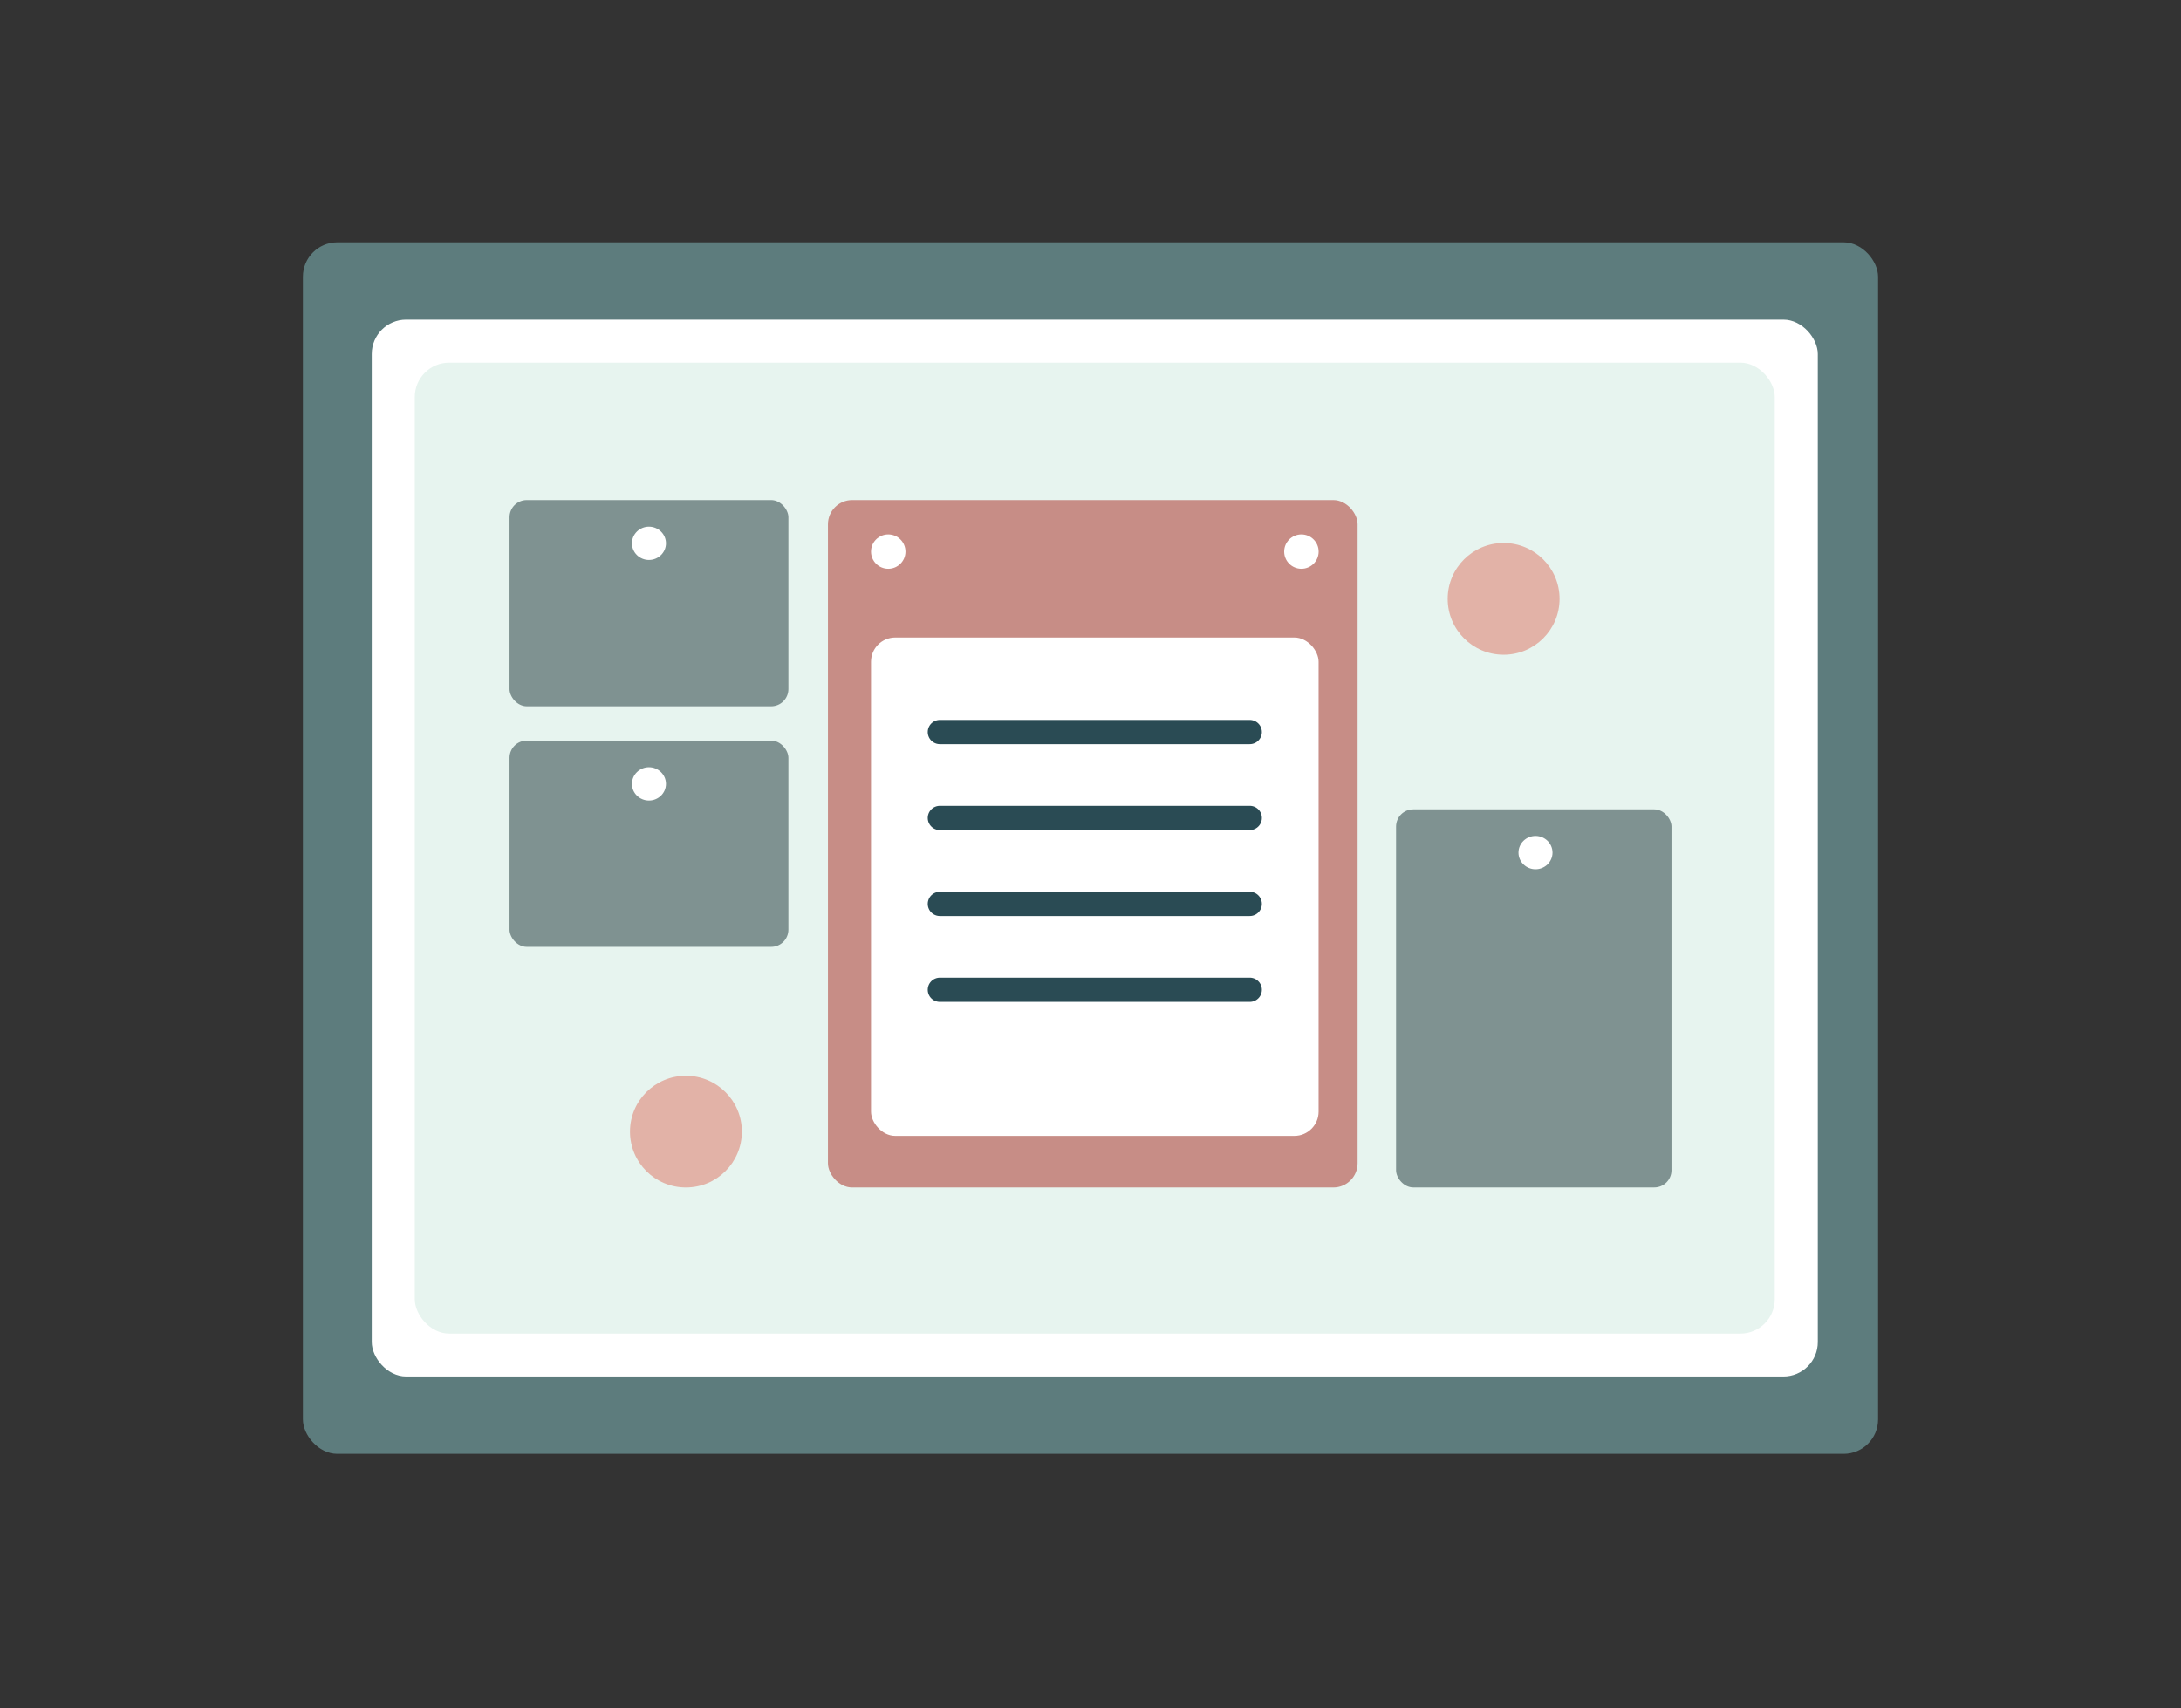
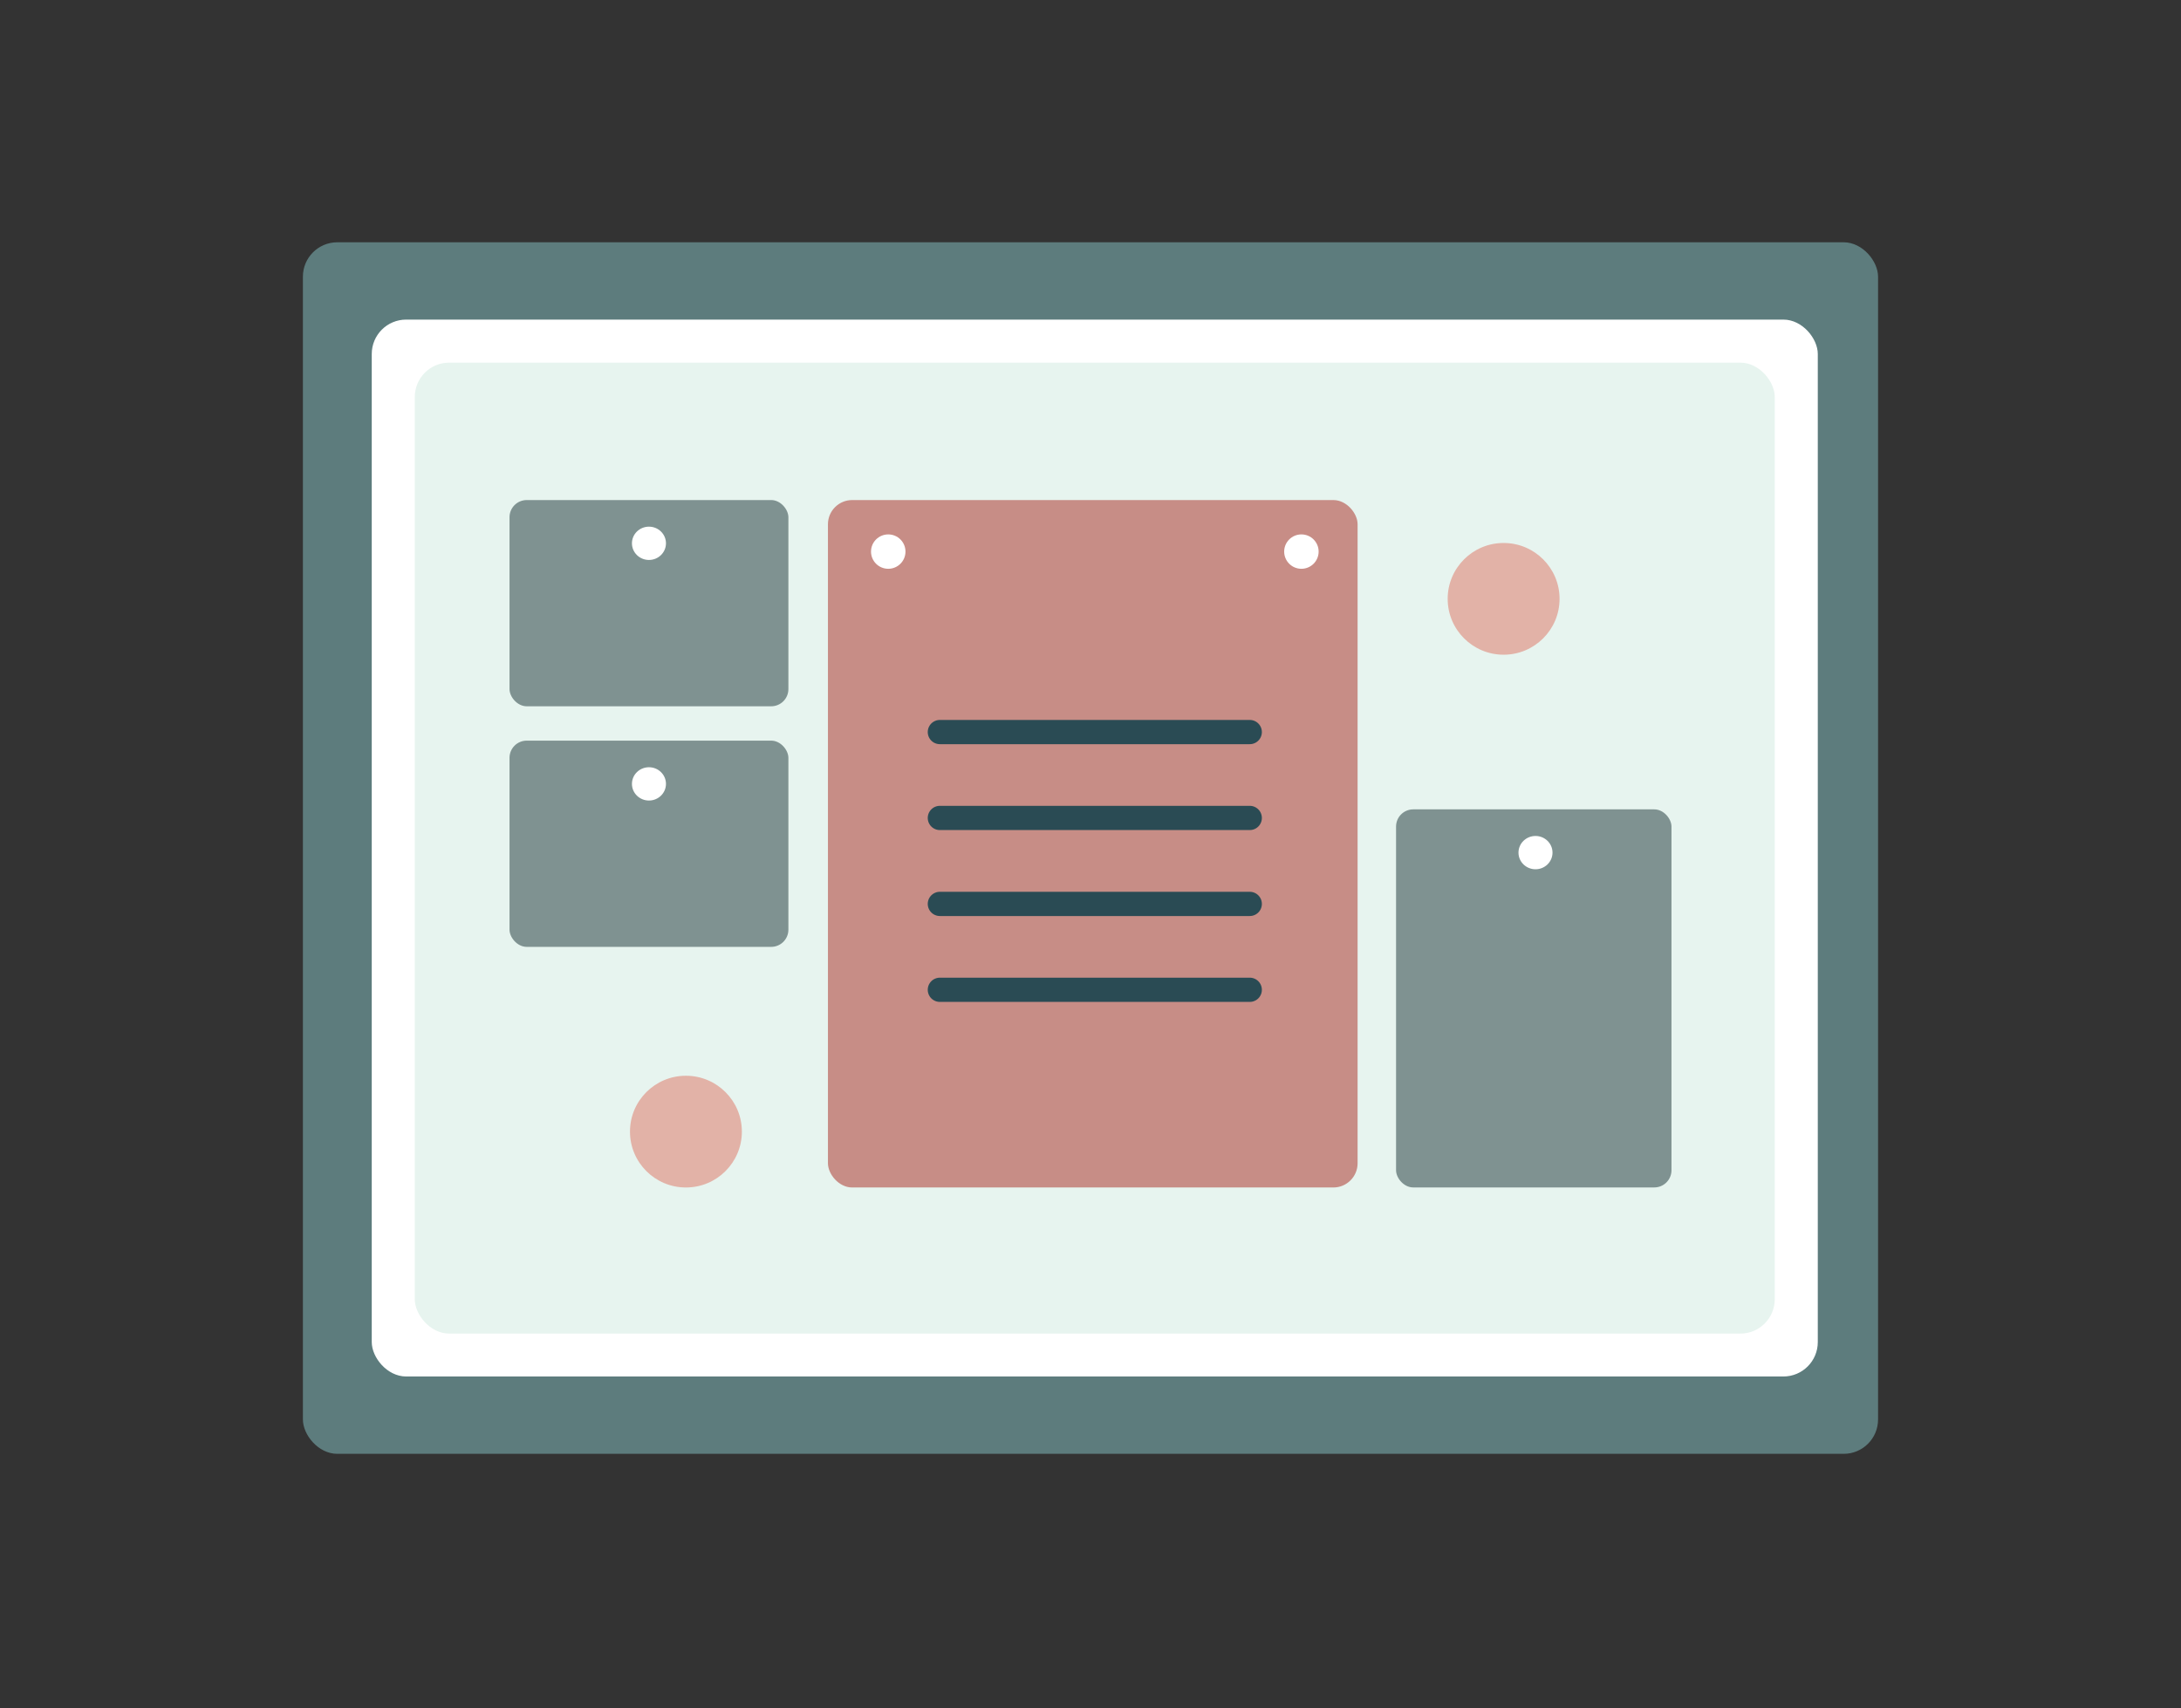
<svg xmlns="http://www.w3.org/2000/svg" width="60" height="47" viewBox="0 0 60 47" fill="none">
  <rect x="0" y="0" width="60" height="47" fill="#333333" stroke="none" />
  <rect x="8.333" y="6.666" width="43.333" height="33.333" rx="0.946" fill="#5D7C7D" />
  <rect x="10.227" y="8.793" width="39.781" height="29.078" rx="0.946" fill="white" />
  <rect x="11.411" y="9.977" width="37.413" height="26.714" rx="0.946" fill="#E7F4EF" />
  <rect x="14.017" y="13.758" width="7.672" height="5.674" rx="0.473" fill="#7F9291" />
  <ellipse cx="17.853" cy="14.948" rx="0.468" ry="0.458" fill="white" />
  <rect x="38.406" y="22.268" width="7.577" height="10.402" rx="0.473" fill="#7F9291" />
  <ellipse cx="42.242" cy="23.458" rx="0.468" ry="0.458" fill="white" />
  <rect x="14.017" y="20.377" width="7.672" height="5.674" rx="0.473" fill="#7F9291" />
  <ellipse cx="17.853" cy="21.567" rx="0.468" ry="0.458" fill="white" />
  <rect x="22.777" y="13.758" width="14.571" height="18.913" rx="0.667" fill="#C78D86" />
  <ellipse cx="24.436" cy="15.176" rx="0.474" ry="0.473" fill="white" />
  <ellipse cx="35.802" cy="15.176" rx="0.474" ry="0.473" fill="white" />
-   <rect x="23.962" y="17.539" width="12.313" height="13.712" rx="0.667" fill="white" />
  <path d="M25.856 20.141H34.381" stroke="#2A4B54" stroke-width="0.667" stroke-linecap="round" />
  <path d="M25.856 22.504H34.381" stroke="#2A4B54" stroke-width="0.667" stroke-linecap="round" />
  <path d="M25.856 24.869H34.381" stroke="#2A4B54" stroke-width="0.667" stroke-linecap="round" />
  <path d="M25.856 27.232H34.381" stroke="#2A4B54" stroke-width="0.667" stroke-linecap="round" />
  <ellipse cx="41.365" cy="16.476" rx="1.539" ry="1.537" fill="#E2B2A7" />
  <ellipse cx="18.87" cy="31.134" rx="1.539" ry="1.537" fill="#E2B2A7" />
</svg>